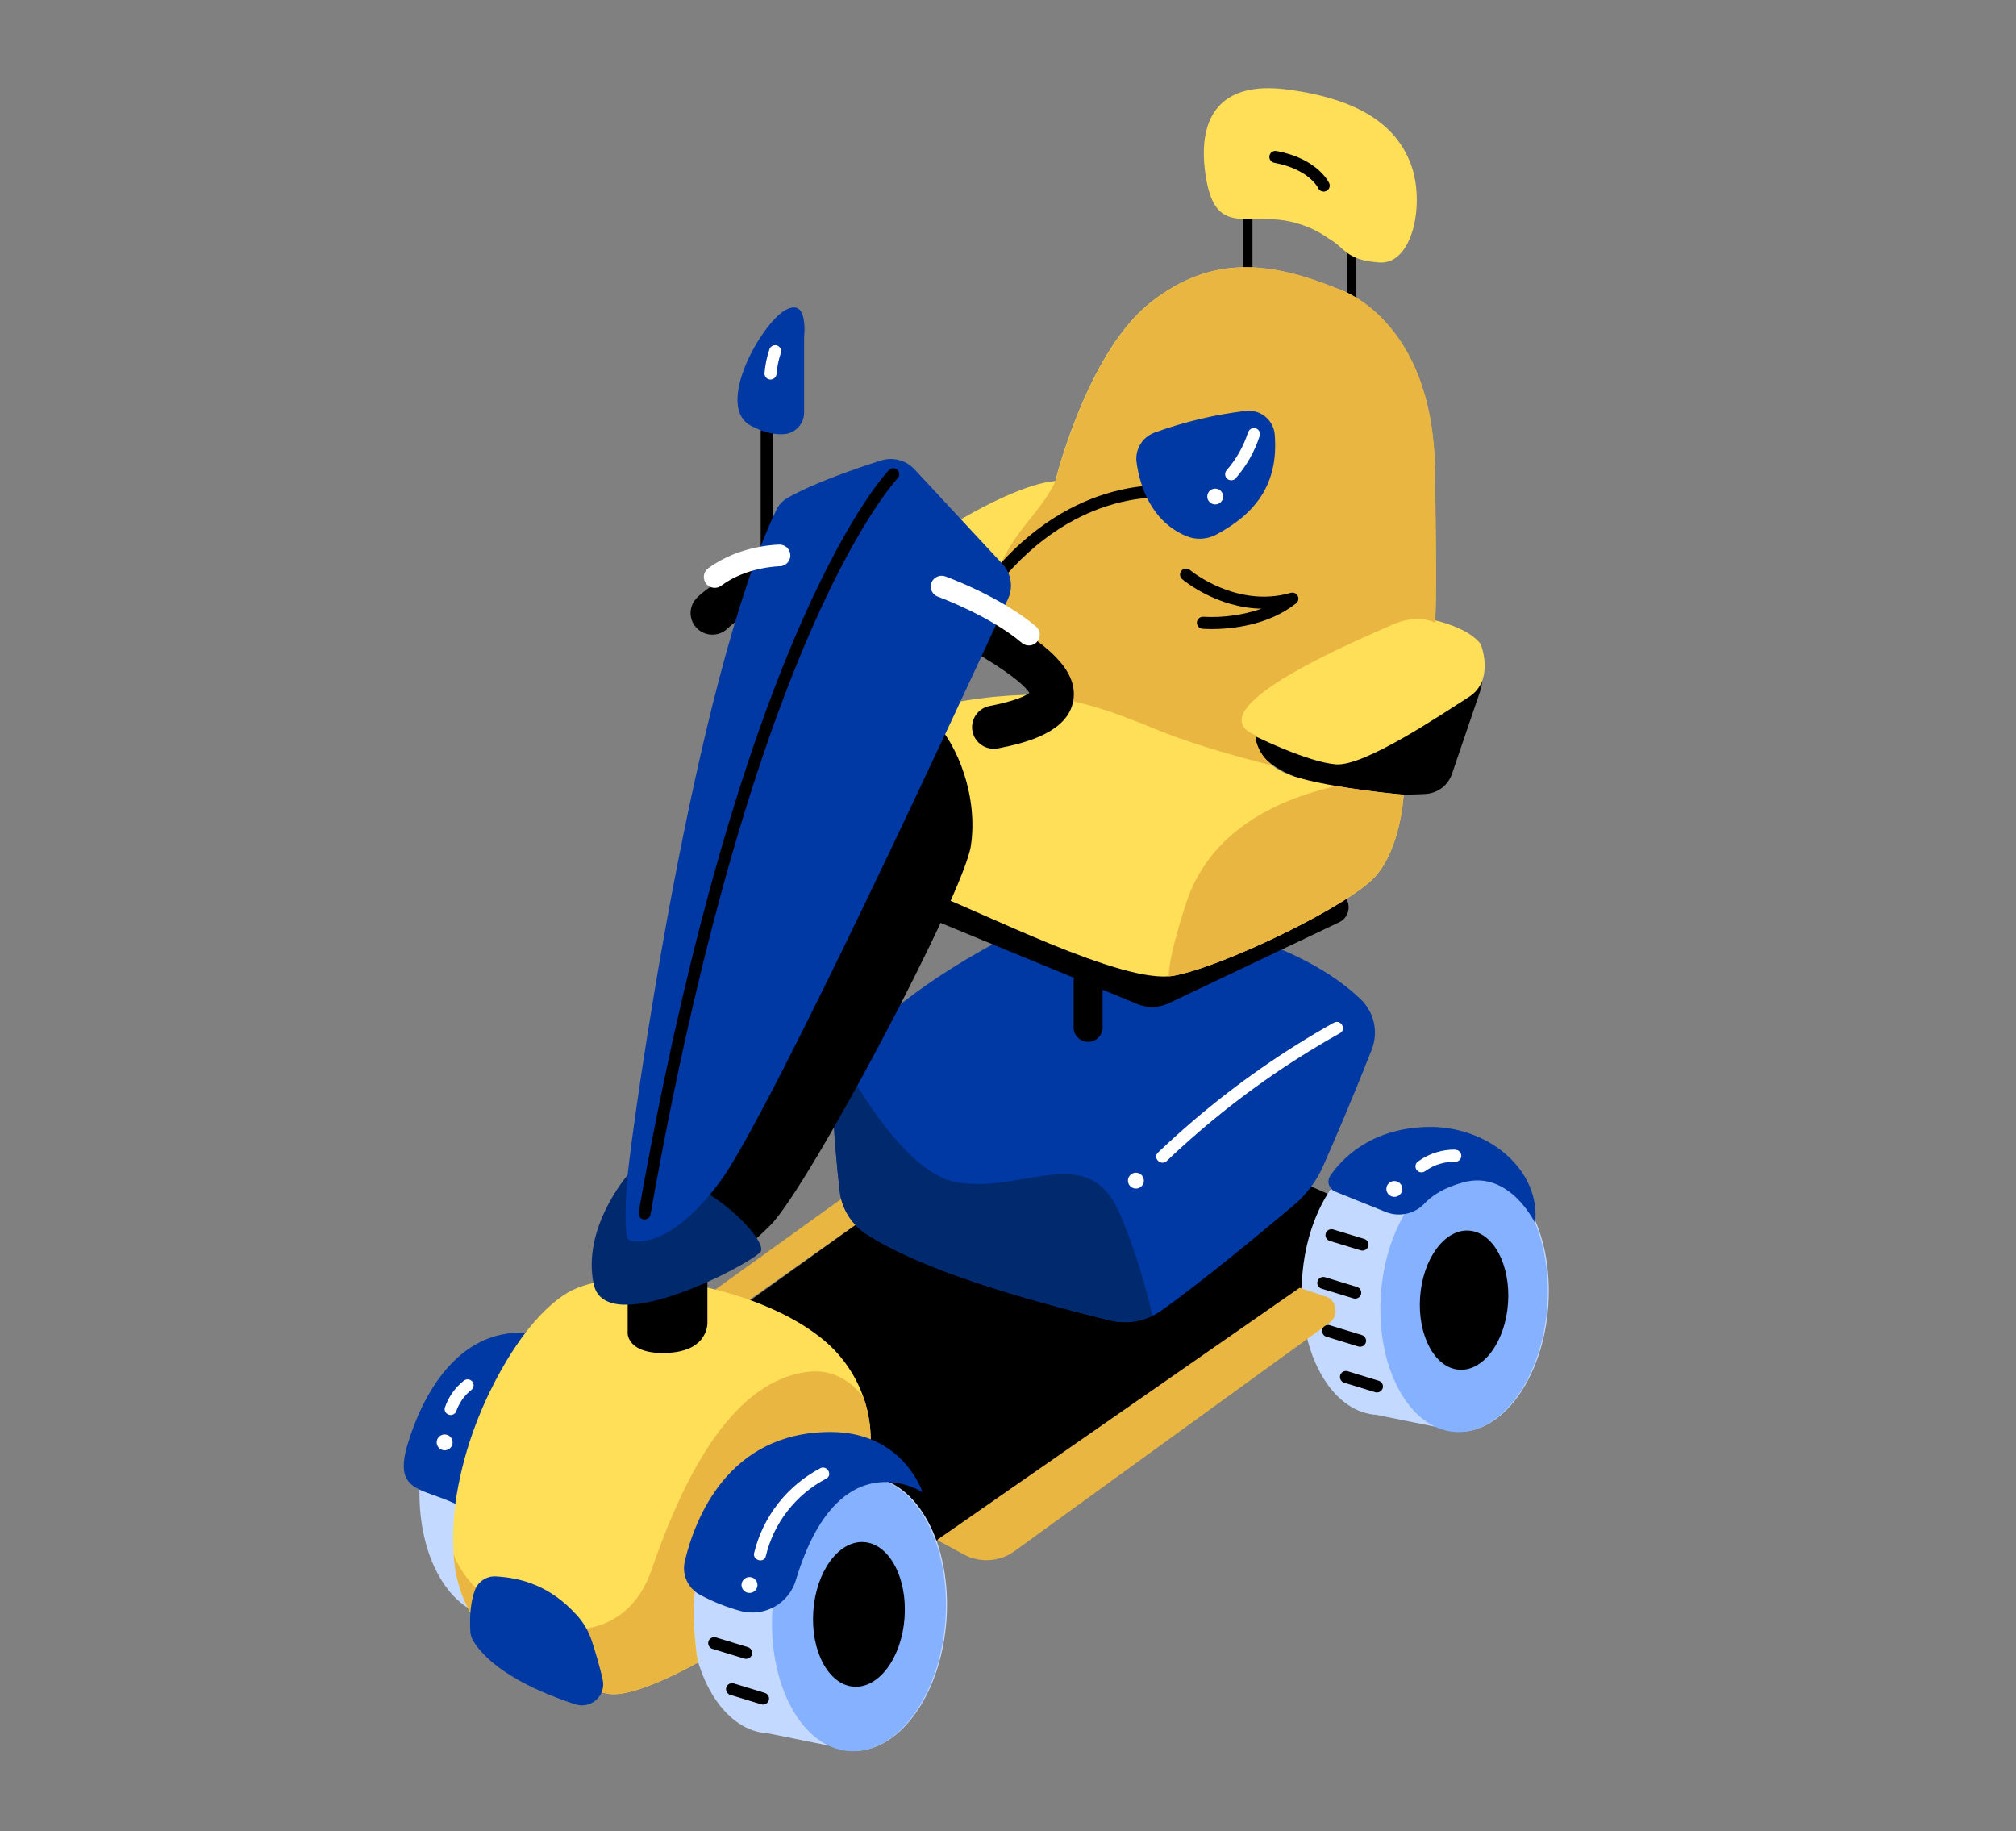
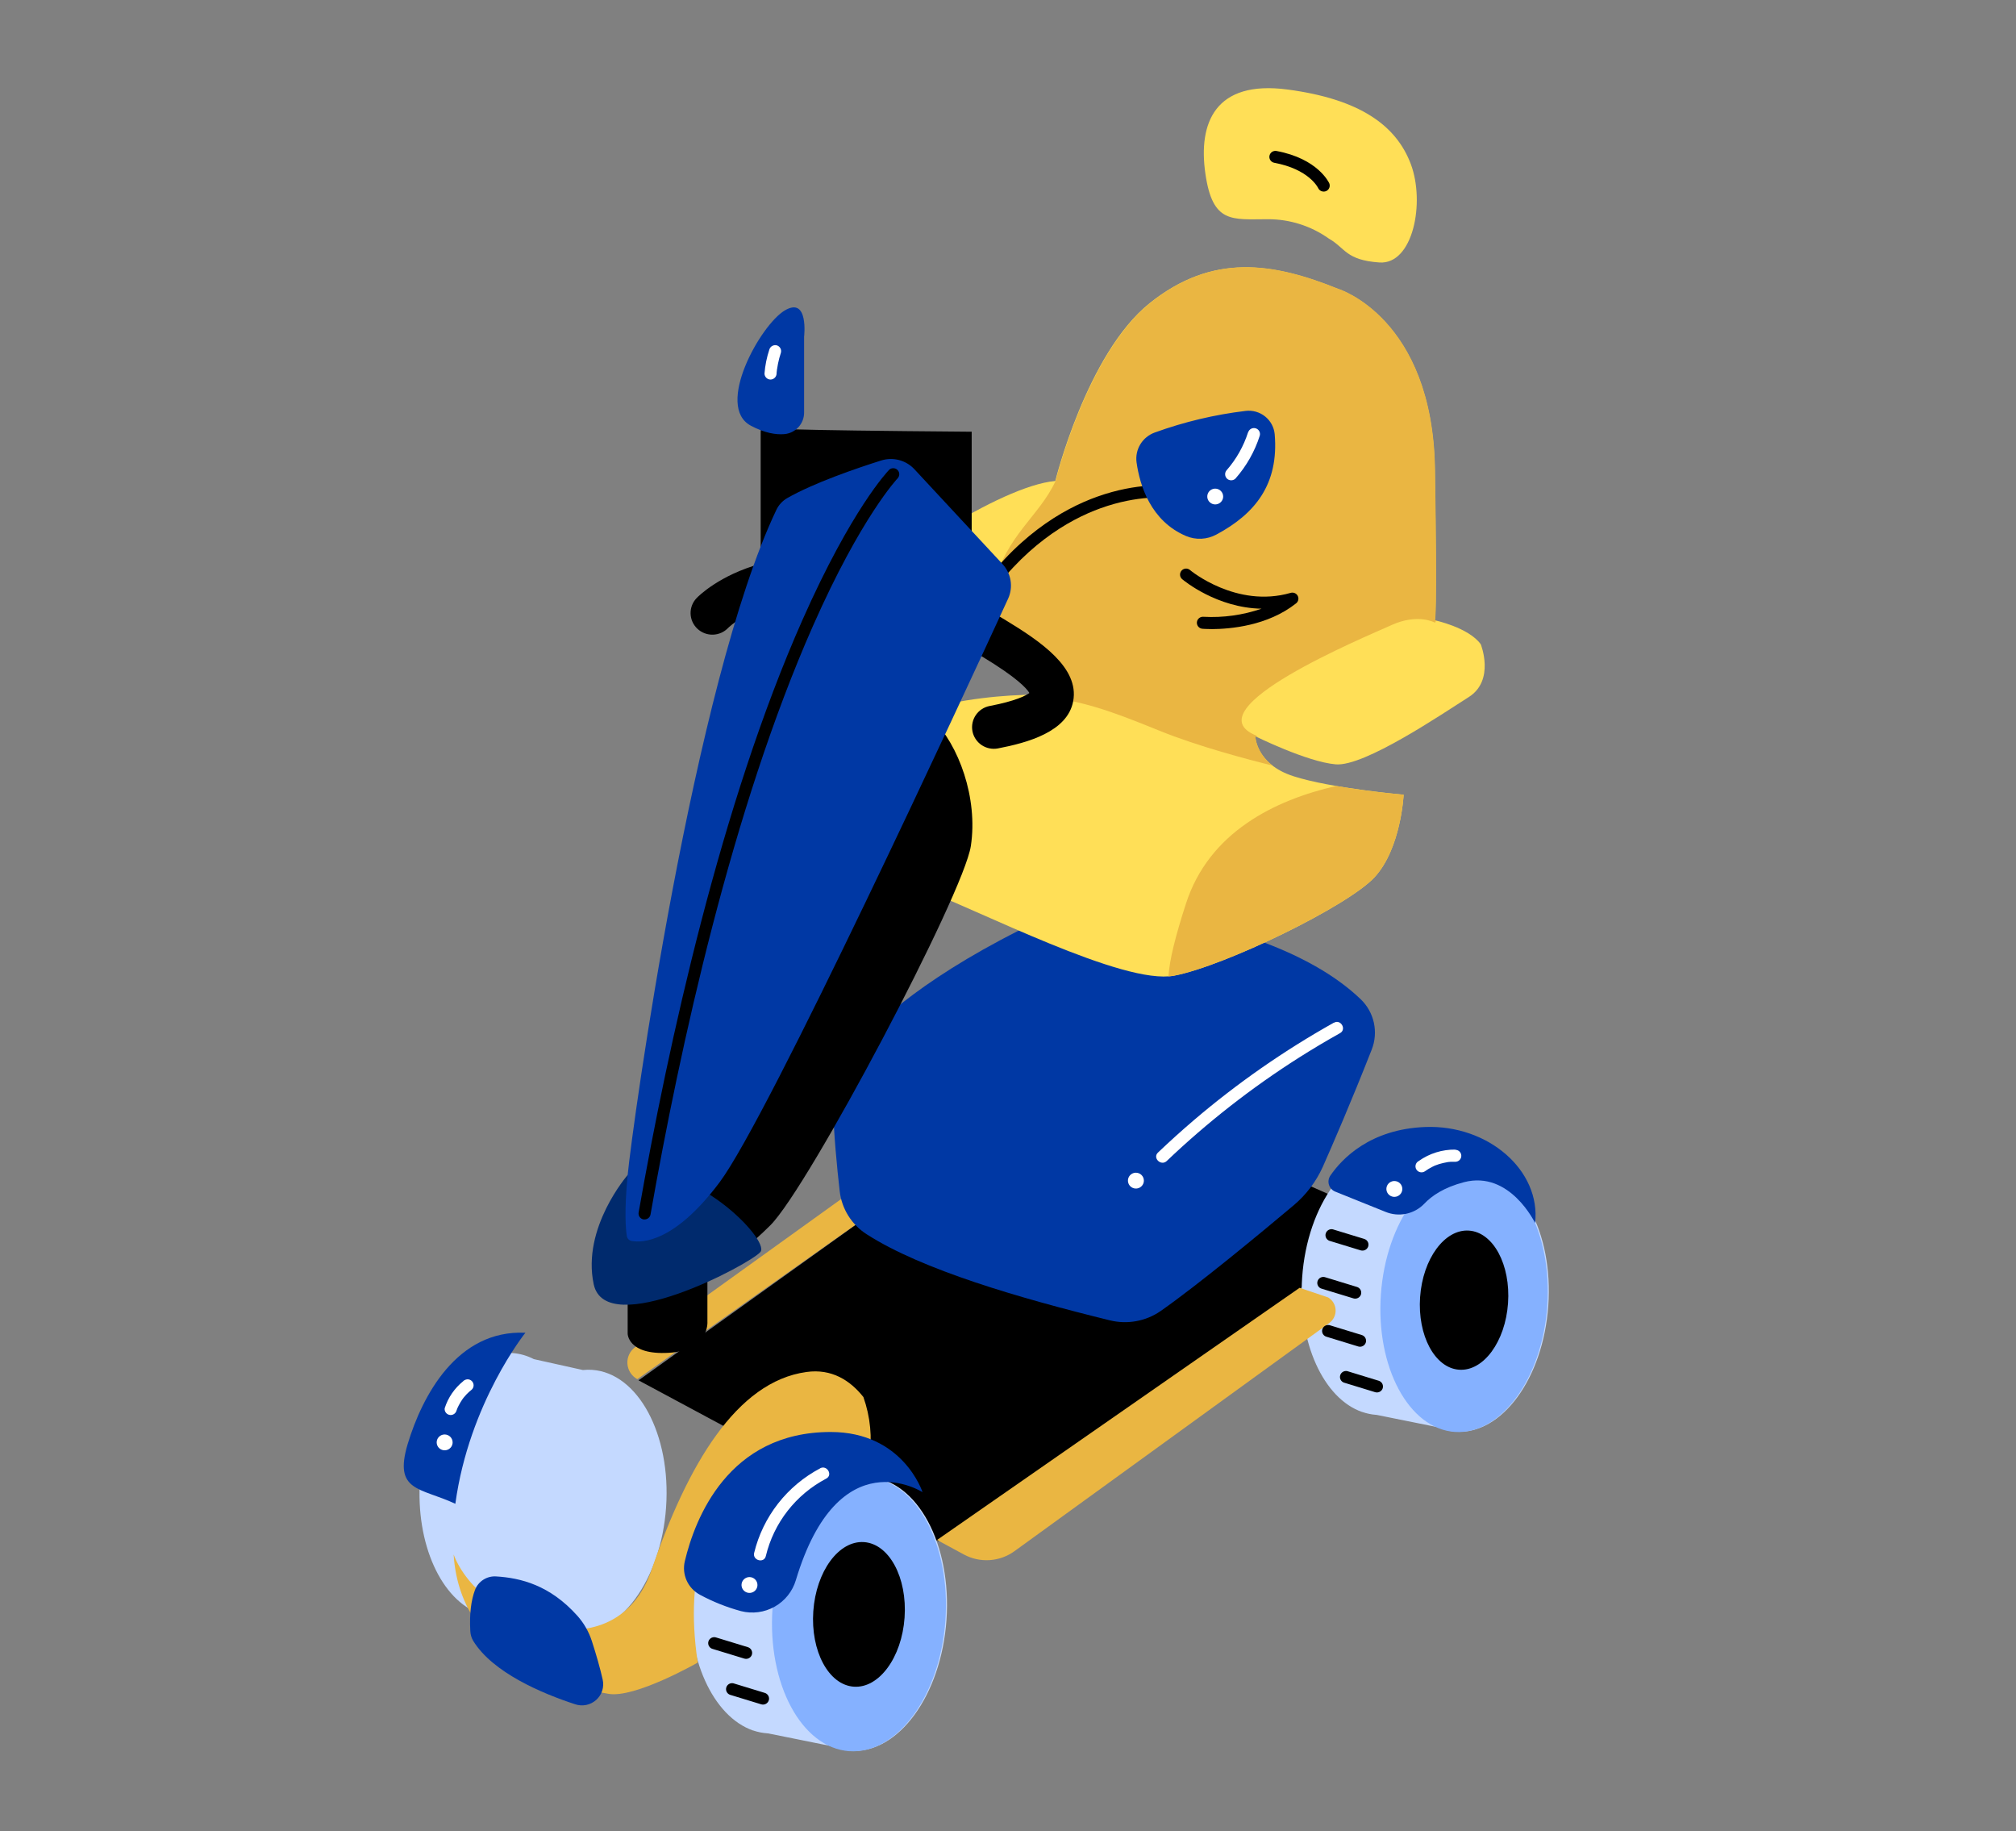
<svg xmlns="http://www.w3.org/2000/svg" width="196" height="178" viewBox="0 0 196 178" fill="none">
  <rect x="0" y="0" width="196" height="178" fill="#808080" stroke="none" />
  <path d="M103.32 104.639L135.515 118.878L91.219 149.805L62.08 134.166L103.32 104.639Z" fill="black" />
  <path d="M150.529 126.907C150.031 133.978 146.008 139.463 141.543 139.152C140.946 139.109 140.361 138.965 139.812 138.727L133.821 137.519H133.787C133.33 137.486 132.88 137.392 132.448 137.241H132.428C128.687 135.944 126.154 130.49 126.599 124.157C127.094 117.084 131.117 111.601 135.585 111.91C136.312 111.961 137.021 112.16 137.668 112.496L142.446 113.551C142.744 113.519 143.044 113.514 143.344 113.534C147.811 113.848 151.03 119.833 150.529 126.907ZM84.545 143.57C84.235 143.549 83.923 143.556 83.614 143.59L78.651 142.479C77.98 142.13 77.243 141.921 76.487 141.865C71.846 141.543 67.666 147.242 67.152 154.591C66.688 161.173 69.321 166.841 73.208 168.199H73.227C73.679 168.352 74.149 168.445 74.625 168.477H74.659L80.885 169.732C81.455 169.98 82.063 170.13 82.683 170.174C87.324 170.496 91.504 164.797 92.019 157.448C92.533 150.1 89.192 143.901 84.545 143.579V143.57ZM57.573 133.147C57.274 133.127 56.974 133.132 56.675 133.164L51.9 132.103C51.254 131.766 50.545 131.565 49.817 131.512C45.344 131.203 41.329 136.686 40.834 143.759C40.389 150.091 42.922 155.546 46.66 156.843H46.677C47.11 156.994 47.562 157.087 48.019 157.121H48.05L54.044 158.329C54.592 158.567 55.176 158.711 55.772 158.754C60.246 159.065 64.264 153.58 64.758 146.509C65.253 139.438 62.041 133.456 57.573 133.147Z" fill="#C4D9FF" />
  <path d="M150.428 126.932C149.933 134.005 145.91 139.488 141.442 139.179C136.974 138.871 133.753 132.886 134.254 125.813C134.754 118.739 138.772 113.257 143.24 113.565C147.708 113.873 150.926 119.858 150.428 126.932ZM84.444 143.595C79.803 143.276 75.62 148.972 75.106 156.323C74.591 163.675 77.935 169.893 82.577 170.21C87.218 170.526 91.398 164.833 91.915 157.484C92.432 150.136 89.083 143.929 84.442 143.606L84.444 143.595Z" fill="#85B1FF" />
  <path d="M146.615 126.668C146.352 130.403 144.23 133.297 141.862 133.133C139.494 132.969 137.805 129.801 138.065 126.076C138.325 122.352 140.453 119.447 142.818 119.611C145.183 119.775 146.875 122.932 146.615 126.668ZM84 149.888C81.551 149.719 79.342 152.727 79.071 156.609C78.8 160.492 80.564 163.772 83.013 163.941C85.463 164.111 87.674 161.103 87.945 157.223C88.216 153.343 86.452 150.058 84 149.888Z" fill="black" />
  <path d="M129.134 126.11C129.345 126.238 129.521 126.417 129.646 126.629C129.771 126.841 129.842 127.081 129.851 127.327C129.861 127.572 129.81 127.817 129.702 128.038C129.594 128.259 129.432 128.451 129.232 128.595L98.634 150.766C97.927 151.279 97.088 151.582 96.215 151.639C95.341 151.696 94.47 151.505 93.702 151.088L91.102 149.68L126.35 125.171L129.134 126.11ZM86.782 116.484L86.094 116.087C85.487 115.737 84.792 115.57 84.091 115.604C83.391 115.639 82.715 115.874 82.146 116.281L61.761 130.934C61.507 131.117 61.304 131.361 61.17 131.643C61.037 131.925 60.977 132.236 60.998 132.547C61.018 132.858 61.117 133.159 61.285 133.422C61.454 133.684 61.687 133.901 61.962 134.05L86.782 116.484Z" fill="#EAB642" />
-   <path d="M67.837 161.597C67.837 161.597 61.728 165.1 59.142 164.633C56.556 164.166 44.807 162.064 44.102 151.094C43.398 140.124 50.435 127.993 55.616 125.413C60.797 122.833 73.23 124.946 79.586 129.856C81.403 131.222 82.819 133.046 83.687 135.139C84.555 137.233 84.843 139.519 84.52 141.76C84.52 141.76 75.917 139.499 71.363 145.028C69.246 147.586 66.428 152.255 67.837 161.597Z" fill="#FFDF57" />
  <path d="M67.836 161.597C66.438 152.26 69.234 147.592 71.362 145.026C75.917 139.496 84.52 141.757 84.52 141.757C84.817 139.75 84.618 137.702 83.941 135.788C82.66 134.175 80.865 133.011 78.411 133.353C71.597 134.289 66.863 142.354 63.355 152.56C59.846 162.767 46.688 157.862 44.102 151.094C44.806 162.064 56.558 164.166 59.141 164.633C61.724 165.1 67.836 161.597 67.836 161.597Z" fill="#EAB642" />
  <path d="M55.909 165.647C52.73 164.608 47.913 162.592 46.003 159.481C45.832 159.19 45.736 158.86 45.724 158.523C45.632 156.857 45.802 155.546 46.182 154.532C46.339 154.125 46.623 153.778 46.993 153.542C47.363 153.307 47.799 153.195 48.237 153.224C50.6 153.368 53.46 154.057 56.139 157.057C56.768 157.765 57.243 158.594 57.537 159.492C57.981 160.864 58.347 162.147 58.596 163.261C58.676 163.617 58.658 163.987 58.546 164.334C58.433 164.681 58.23 164.992 57.956 165.235C57.682 165.478 57.349 165.644 56.989 165.717C56.629 165.789 56.257 165.765 55.909 165.647ZM39.637 140.351C38.239 145.02 40.881 144.573 44.27 146.164C45.612 136.341 51.081 129.54 51.081 129.54C44.426 129.231 41.049 135.683 39.637 140.351ZM80.762 139.185C70.77 139.185 67.552 147.658 66.581 151.741C66.429 152.373 66.492 153.037 66.761 153.63C67.029 154.223 67.489 154.71 68.066 155.015C69.327 155.693 70.662 156.224 72.045 156.598C73.153 156.879 74.327 156.722 75.32 156.161C76.314 155.599 77.05 154.677 77.374 153.588C81.528 139.763 89.69 145.034 89.69 145.034C89.69 145.034 87.811 139.185 80.762 139.185ZM138.568 109.541C133.203 109.743 130.46 112.632 129.342 114.262C129.253 114.391 129.194 114.538 129.17 114.693C129.146 114.848 129.158 115.006 129.203 115.155C129.249 115.305 129.328 115.443 129.434 115.558C129.54 115.674 129.671 115.764 129.817 115.823L134.701 117.789C135.336 118.051 136.035 118.115 136.707 117.975C137.379 117.835 137.993 117.496 138.467 117.003C139.186 116.239 140.374 115.417 142.329 114.906C146.802 113.737 149.246 118.88 149.246 118.88C149.822 113.756 144.677 109.307 138.568 109.541Z" fill="#0038A4" />
  <path d="M81.637 115.773C81.383 113.551 81.047 110.174 80.977 107.177C80.934 105.322 81.577 103.516 82.784 102.1C85.154 99.323 90.355 94.569 101.019 89.483C103.823 88.154 106.977 87.732 110.035 88.278C118.594 89.778 127.233 92.291 132.277 97.11C132.926 97.729 133.376 98.526 133.569 99.4C133.762 100.273 133.69 101.184 133.362 102.017C131.34 107.158 129.621 111.115 128.609 113.404C127.96 114.845 126.994 116.123 125.782 117.145C122.743 119.7 116.606 124.791 112.851 127.421C112.139 127.916 111.329 128.253 110.475 128.41C109.62 128.568 108.742 128.541 107.899 128.332C99.145 126.182 89.667 123.435 84.268 119.972C83.543 119.511 82.93 118.894 82.475 118.168C82.02 117.441 81.734 116.623 81.637 115.773Z" fill="#0038A4" />
-   <path d="M108.959 118.175C105.906 110.707 99.559 116.075 92.98 114.909C88.809 114.167 84.545 107.802 81.981 103.245C81.293 104.442 80.945 105.804 80.977 107.183C81.047 110.179 81.383 113.57 81.637 115.778C81.736 116.624 82.024 117.438 82.478 118.161C82.933 118.883 83.543 119.496 84.265 119.955C89.664 123.418 99.142 126.165 107.897 128.315C109.284 128.658 110.749 128.504 112.034 127.882C111.297 124.563 110.268 121.315 108.959 118.175Z" fill="#002A6D" />
-   <path d="M131.872 30.761H130.932V23.057H131.872V30.761ZM121.767 19.788H120.828V28.425H121.767V19.788ZM142.893 64.538L139.046 62.763C138.716 62.611 138.354 62.538 137.99 62.548C137.626 62.56 137.27 62.655 136.949 62.827L123.034 70.326C122.787 70.46 122.574 70.645 122.408 70.871C122.242 71.096 122.129 71.354 122.075 71.628C122.022 71.902 122.03 72.184 122.099 72.454C122.168 72.725 122.296 72.977 122.475 73.192C123.353 74.25 125.055 75.481 128.346 76.272C131.704 77.071 135.163 77.373 138.61 77.169C139.181 77.133 139.729 76.928 140.184 76.582C140.638 76.236 140.979 75.764 141.163 75.225L143.959 67.024C144.118 66.552 144.098 66.038 143.902 65.58C143.705 65.122 143.347 64.751 142.893 64.538ZM103.25 51.816L100.082 50.355C99.811 50.229 99.513 50.168 99.213 50.177C98.914 50.186 98.62 50.265 98.357 50.407L86.894 56.584C86.69 56.693 86.514 56.846 86.377 57.031C86.24 57.216 86.146 57.428 86.101 57.654C86.056 57.879 86.062 58.111 86.119 58.334C86.175 58.557 86.28 58.764 86.427 58.942C87.148 59.811 88.549 60.825 91.267 61.478C94.031 62.138 96.878 62.388 99.716 62.219C100.186 62.189 100.636 62.022 101.01 61.737C101.384 61.453 101.664 61.065 101.816 60.622L104.128 53.868C104.263 53.478 104.248 53.053 104.085 52.674C103.923 52.295 103.626 51.989 103.25 51.816ZM130.026 86.673L107.679 79.016C106.916 78.755 106.083 78.788 105.344 79.11L88.323 86.495C88.133 86.578 87.972 86.714 87.86 86.887C87.748 87.059 87.689 87.261 87.691 87.467C87.693 87.672 87.756 87.873 87.872 88.043C87.987 88.213 88.151 88.346 88.342 88.425L104.43 95.049C104.395 95.169 104.377 95.293 104.377 95.418V99.862C104.377 100.234 104.525 100.59 104.79 100.853C105.054 101.115 105.413 101.263 105.787 101.263C106.161 101.263 106.52 101.115 106.785 100.853C107.049 100.59 107.198 100.234 107.198 99.862V96.196L110.553 97.585C111.046 97.788 111.577 97.885 112.111 97.871C112.645 97.857 113.169 97.731 113.651 97.501L130.186 89.647C130.478 89.512 130.723 89.293 130.889 89.019C131.055 88.744 131.135 88.426 131.118 88.106C131.101 87.787 130.988 87.479 130.793 87.224C130.599 86.968 130.332 86.776 130.026 86.673Z" fill="black" />
  <path d="M129.168 23.174C127.454 21.96 125.402 21.307 123.297 21.307C119.771 21.307 117.892 21.774 117.188 16.864C116.483 11.954 118.124 7.768 125.176 8.701C132.227 9.634 135.75 12.203 137.159 15.939C138.568 19.674 137.388 25.742 134.103 25.512C130.818 25.282 130.815 24.107 129.168 23.174ZM84.993 57.02C84.523 58.886 88.988 60.755 91.574 59.586C94.16 58.417 96.509 57.02 96.509 57.02C96.509 57.02 96.744 63.088 100.739 67.523C94.627 67.523 83.349 69.157 81.704 74.994C80.061 80.832 82.879 83.862 89.063 86.173C95.248 88.484 109.194 95.768 114.132 94.835C119.069 93.902 131.053 88.064 133.636 85.265C136.219 82.465 136.463 77.244 136.463 77.244C136.463 77.244 129.406 76.627 125.743 75.444C122.08 74.261 122.036 71.556 122.036 71.556C122.036 71.556 127.068 74.056 129.864 74.292C132.66 74.528 140.209 69.39 142.79 67.757C145.371 66.124 143.964 62.622 143.964 62.622C142.79 60.989 139.491 60.289 139.491 60.289C139.491 60.289 139.726 60.289 139.491 45.583C139.256 30.878 130.094 28.087 130.094 28.087C123.747 25.52 117.873 24.584 111.764 29.475C105.654 34.366 102.598 46.75 102.598 46.75C97.211 47.216 85.462 55.154 84.99 57.02H84.993Z" fill="#FFDF57" />
  <path d="M139.625 60.314L139.513 60.522C139.513 60.522 137.869 59.586 135.286 60.755C132.703 61.925 115.782 68.923 122.126 71.492L122.33 71.698L122.05 71.556C122.05 71.556 122.078 73.139 123.728 74.414C121.34 73.825 116.481 72.548 112.734 71.026C107.564 68.923 105.465 68.223 100.751 67.524C96.755 63.08 96.52 57.02 96.52 57.02C97.918 51.885 100.994 50.252 102.63 46.744C102.63 46.744 105.686 34.371 111.795 29.47C117.904 24.568 123.764 25.512 130.119 28.076C130.119 28.076 139.281 30.878 139.516 45.572C139.751 60.267 139.516 60.278 139.516 60.278L139.625 60.314ZM114.135 94.835C119.07 93.899 131.056 88.064 133.639 85.265C136.223 82.465 136.466 77.244 136.466 77.244C136.466 77.244 133.169 76.966 129.912 76.394C123.915 77.758 117.537 80.902 115.301 87.831C114.3 90.936 113.699 93.263 113.604 94.899C113.78 94.887 113.955 94.866 114.129 94.835H114.135Z" fill="#EAB642" />
-   <path d="M113.622 47.222C113.502 47.205 110.62 46.869 106.683 48.272C103.328 49.466 98.603 52.19 94.47 58.403C85.943 53.959 79.534 53.618 75.128 54.515V41.962C75.128 41.807 75.066 41.659 74.956 41.549C74.846 41.44 74.697 41.378 74.541 41.378C74.385 41.378 74.236 41.44 74.126 41.549C74.016 41.659 73.954 41.807 73.954 41.962V54.793C69.939 55.904 67.898 57.95 67.719 58.139C67.333 58.544 67.125 59.085 67.14 59.643C67.156 60.2 67.394 60.729 67.801 61.112C68.209 61.496 68.754 61.702 69.315 61.687C69.876 61.672 70.409 61.435 70.794 61.03C70.834 60.989 72.995 58.809 77.605 58.389L64.311 105.572L61.023 125.179V129.623C61.023 129.623 61.023 131.722 65.015 131.489C69.008 131.256 68.776 128.454 68.776 128.454V123.549C68.776 123.549 71.127 122.849 74.885 119.105C78.643 115.362 93.685 86.889 94.389 82.224C95.094 77.558 93.215 72.42 90.632 69.854C88.722 67.957 88.607 62.88 88.674 60.353C91.051 61.322 93.341 62.488 95.522 63.838C98.877 65.863 99.813 66.91 100.082 67.357C99.741 67.604 98.759 68.137 96.226 68.618C95.675 68.722 95.189 69.039 94.873 69.5C94.558 69.961 94.439 70.527 94.544 71.074C94.649 71.621 94.969 72.105 95.433 72.418C95.896 72.731 96.466 72.849 97.017 72.745C99.9 72.189 103.795 71.128 104.34 68.143C104.93 64.916 101.234 62.377 97.728 60.253C96.969 59.792 96.223 59.362 95.491 58.964C99.405 53.109 103.856 50.532 107.002 49.399C110.687 48.072 113.432 48.38 113.46 48.385C113.537 48.395 113.615 48.389 113.689 48.369C113.763 48.349 113.833 48.314 113.894 48.267C113.955 48.22 114.006 48.161 114.044 48.095C114.082 48.028 114.106 47.955 114.116 47.879C114.125 47.803 114.12 47.725 114.099 47.651C114.079 47.578 114.044 47.508 113.997 47.448C113.949 47.388 113.89 47.337 113.823 47.299C113.756 47.261 113.682 47.237 113.606 47.227L113.622 47.222Z" fill="black" />
+   <path d="M113.622 47.222C113.502 47.205 110.62 46.869 106.683 48.272C103.328 49.466 98.603 52.19 94.47 58.403V41.962C75.128 41.807 75.066 41.659 74.956 41.549C74.846 41.44 74.697 41.378 74.541 41.378C74.385 41.378 74.236 41.44 74.126 41.549C74.016 41.659 73.954 41.807 73.954 41.962V54.793C69.939 55.904 67.898 57.95 67.719 58.139C67.333 58.544 67.125 59.085 67.14 59.643C67.156 60.2 67.394 60.729 67.801 61.112C68.209 61.496 68.754 61.702 69.315 61.687C69.876 61.672 70.409 61.435 70.794 61.03C70.834 60.989 72.995 58.809 77.605 58.389L64.311 105.572L61.023 125.179V129.623C61.023 129.623 61.023 131.722 65.015 131.489C69.008 131.256 68.776 128.454 68.776 128.454V123.549C68.776 123.549 71.127 122.849 74.885 119.105C78.643 115.362 93.685 86.889 94.389 82.224C95.094 77.558 93.215 72.42 90.632 69.854C88.722 67.957 88.607 62.88 88.674 60.353C91.051 61.322 93.341 62.488 95.522 63.838C98.877 65.863 99.813 66.91 100.082 67.357C99.741 67.604 98.759 68.137 96.226 68.618C95.675 68.722 95.189 69.039 94.873 69.5C94.558 69.961 94.439 70.527 94.544 71.074C94.649 71.621 94.969 72.105 95.433 72.418C95.896 72.731 96.466 72.849 97.017 72.745C99.9 72.189 103.795 71.128 104.34 68.143C104.93 64.916 101.234 62.377 97.728 60.253C96.969 59.792 96.223 59.362 95.491 58.964C99.405 53.109 103.856 50.532 107.002 49.399C110.687 48.072 113.432 48.38 113.46 48.385C113.537 48.395 113.615 48.389 113.689 48.369C113.763 48.349 113.833 48.314 113.894 48.267C113.955 48.22 114.006 48.161 114.044 48.095C114.082 48.028 114.106 47.955 114.116 47.879C114.125 47.803 114.12 47.725 114.099 47.651C114.079 47.578 114.044 47.508 113.997 47.448C113.949 47.388 113.89 47.337 113.823 47.299C113.756 47.261 113.682 47.237 113.606 47.227L113.622 47.222Z" fill="black" />
  <path d="M61.023 114.209C61.023 114.209 56.55 119.333 57.721 124.824C58.893 130.315 73.007 122.844 73.938 121.677C74.869 120.511 67.133 112.573 61.023 114.209Z" fill="#002A6D" />
  <path d="M61.401 120.616C61.285 120.594 61.18 120.537 61.099 120.453C61.017 120.369 60.963 120.262 60.945 120.147C60.833 119.472 60.682 117.758 61.023 114.209C61.485 109.374 67.431 66.418 75.481 49.555C75.708 49.076 76.077 48.678 76.538 48.413C79.116 46.938 83.248 45.522 85.669 44.758C86.234 44.58 86.839 44.566 87.412 44.717C87.985 44.868 88.502 45.178 88.904 45.611L97.454 54.812C97.872 55.257 98.148 55.815 98.248 56.415C98.347 57.016 98.266 57.632 98.013 58.186C93.738 67.471 74.754 108.499 69.965 114.909C65.586 120.752 62.458 120.811 61.401 120.616ZM76.297 30.175C73.946 31.564 69.481 39.512 73.007 41.381C74.365 42.1 75.445 42.264 76.258 42.195C76.784 42.148 77.272 41.906 77.627 41.519C77.983 41.131 78.178 40.625 78.176 40.101V32.733C78.176 32.733 78.646 28.775 76.297 30.175ZM110.5 44.953C110.822 47.216 111.884 50.641 115.309 52.099C115.779 52.297 116.287 52.388 116.797 52.364C117.307 52.34 117.804 52.202 118.253 51.96C122.025 49.944 124.34 47.075 123.929 42.206C123.898 41.871 123.799 41.545 123.639 41.248C123.479 40.952 123.26 40.69 122.996 40.479C122.733 40.267 122.429 40.111 122.103 40.018C121.777 39.926 121.436 39.899 121.099 39.94C118.085 40.3 115.122 41.005 112.27 42.039C111.683 42.25 111.187 42.654 110.865 43.185C110.543 43.715 110.414 44.339 110.5 44.953Z" fill="#0038A4" />
-   <path d="M69.484 57.137C69.262 57.136 69.046 57.066 68.866 56.938C68.686 56.809 68.552 56.627 68.482 56.418C68.411 56.209 68.409 55.984 68.474 55.773C68.539 55.563 68.669 55.378 68.846 55.245C71.922 52.962 75.668 52.935 75.836 52.935C76.107 52.948 76.363 53.065 76.55 53.261C76.737 53.456 76.841 53.716 76.841 53.986C76.841 54.256 76.737 54.515 76.55 54.711C76.363 54.906 76.107 55.023 75.836 55.037C75.8 55.037 72.612 55.073 70.124 56.925C69.94 57.064 69.715 57.138 69.484 57.137ZM100.834 62.372C100.925 62.267 100.993 62.146 101.036 62.015C101.08 61.884 101.096 61.745 101.086 61.608C101.075 61.471 101.037 61.337 100.974 61.214C100.912 61.091 100.825 60.981 100.72 60.891C97.323 58.006 92.15 56.112 91.932 56.034C91.801 55.983 91.661 55.958 91.52 55.962C91.379 55.965 91.24 55.996 91.111 56.054C90.983 56.111 90.867 56.194 90.771 56.296C90.675 56.399 90.601 56.52 90.552 56.651C90.504 56.783 90.483 56.923 90.49 57.062C90.497 57.202 90.532 57.34 90.593 57.466C90.654 57.592 90.74 57.705 90.845 57.798C90.951 57.89 91.074 57.961 91.208 58.006C91.258 58.025 96.241 59.844 99.341 62.486C99.555 62.667 99.832 62.757 100.112 62.735C100.391 62.714 100.651 62.583 100.834 62.372Z" fill="white" />
  <path d="M121.345 42.034C121.387 41.885 121.486 41.758 121.622 41.682C121.757 41.605 121.918 41.586 122.068 41.627C122.218 41.668 122.346 41.767 122.423 41.902C122.499 42.036 122.519 42.196 122.478 42.345C121.989 43.88 121.185 45.299 120.118 46.511C120.063 46.566 119.998 46.609 119.926 46.639C119.854 46.668 119.776 46.684 119.699 46.684C119.621 46.684 119.544 46.668 119.472 46.639C119.4 46.609 119.334 46.566 119.279 46.511C119.171 46.399 119.11 46.25 119.11 46.094C119.11 45.939 119.171 45.789 119.279 45.678C120.207 44.611 120.907 43.369 121.337 42.026L121.345 42.034ZM74.796 33.98C74.545 34.734 74.387 35.515 74.326 36.307C74.327 36.462 74.389 36.61 74.499 36.719C74.609 36.828 74.758 36.89 74.913 36.891C75.068 36.888 75.216 36.825 75.326 36.717C75.435 36.608 75.498 36.461 75.501 36.307C75.501 36.213 75.517 36.116 75.529 36.029C75.529 35.988 75.529 35.946 75.543 35.907C75.559 35.774 75.526 36.018 75.543 35.907C75.57 35.724 75.601 35.541 75.638 35.352C75.71 34.996 75.803 34.644 75.917 34.299C75.939 34.225 75.947 34.147 75.939 34.07C75.931 33.993 75.908 33.918 75.871 33.85C75.833 33.782 75.783 33.722 75.722 33.673C75.662 33.624 75.592 33.588 75.517 33.566C75.367 33.529 75.209 33.551 75.074 33.627C74.94 33.703 74.84 33.827 74.796 33.974V33.98ZM129.68 99.401C124.839 102.112 120.277 105.289 116.061 108.885C114.874 109.9 113.715 110.945 112.586 112.021C112.027 112.54 112.865 113.365 113.425 112.854C117.375 109.088 121.688 105.717 126.303 102.789C127.607 101.962 128.934 101.171 130.284 100.417C130.941 100.048 130.351 99.029 129.688 99.409L129.68 99.401ZM141.498 111.737C140.22 111.72 138.97 112.109 137.931 112.848C137.86 112.885 137.798 112.935 137.748 112.996C137.698 113.058 137.66 113.128 137.638 113.204C137.616 113.28 137.61 113.36 137.62 113.438C137.63 113.516 137.656 113.592 137.696 113.66C137.736 113.728 137.79 113.787 137.854 113.834C137.918 113.881 137.991 113.915 138.068 113.933C138.145 113.951 138.226 113.953 138.304 113.94C138.382 113.926 138.457 113.897 138.524 113.854C138.748 113.692 138.984 113.548 139.231 113.423L139.429 113.326L139.53 113.282C139.659 113.232 139.787 113.184 139.921 113.143C140.187 113.065 140.457 113.003 140.73 112.957H140.71L140.822 112.943L141.04 112.923C141.187 112.923 141.335 112.923 141.484 112.923C141.64 112.923 141.789 112.862 141.9 112.753C142.01 112.643 142.072 112.495 142.072 112.34C142.072 112.185 142.01 112.037 141.9 111.928C141.789 111.818 141.64 111.757 141.484 111.757L141.498 111.737ZM79.75 142.712C78.153 143.553 76.754 144.721 75.646 146.139C74.537 147.557 73.744 149.193 73.32 150.938C73.146 151.669 74.282 151.98 74.455 151.247C74.838 149.649 75.559 148.15 76.572 146.852C77.584 145.554 78.864 144.485 80.326 143.717C80.997 143.37 80.405 142.362 79.734 142.712H79.75ZM45.047 134.239C44.194 134.923 43.563 135.841 43.233 136.88C43.215 137.019 43.249 137.159 43.326 137.275C43.404 137.392 43.522 137.476 43.657 137.514C43.793 137.552 43.937 137.54 44.065 137.481C44.192 137.421 44.294 137.318 44.351 137.191C44.39 137.074 44.429 136.96 44.477 136.849C44.491 136.813 44.538 136.735 44.477 136.863C44.477 136.841 44.497 136.819 44.508 136.794C44.519 136.769 44.555 136.691 44.581 136.638C44.69 136.422 44.815 136.213 44.952 136.013L45.053 135.875C45.098 135.813 45.053 135.875 45.031 135.902L45.092 135.827C45.168 135.733 45.249 135.641 45.333 135.55C45.5 135.374 45.681 135.21 45.872 135.061C45.983 134.951 46.045 134.802 46.045 134.647C46.044 134.492 45.982 134.344 45.872 134.233C45.761 134.125 45.611 134.064 45.456 134.064C45.303 134.073 45.157 134.133 45.042 134.233L45.047 134.239ZM43.23 139.427C43.077 139.427 42.927 139.472 42.8 139.556C42.672 139.641 42.573 139.761 42.514 139.902C42.456 140.042 42.441 140.197 42.47 140.346C42.5 140.495 42.574 140.632 42.682 140.74C42.791 140.848 42.929 140.921 43.079 140.95C43.229 140.98 43.385 140.965 43.526 140.907C43.668 140.848 43.789 140.75 43.874 140.623C43.959 140.497 44.005 140.348 44.005 140.196C44.005 139.992 43.923 139.796 43.778 139.652C43.632 139.508 43.435 139.427 43.23 139.427ZM72.867 153.288C72.713 153.288 72.564 153.333 72.436 153.418C72.309 153.502 72.21 153.623 72.151 153.763C72.093 153.904 72.077 154.059 72.108 154.208C72.138 154.358 72.212 154.495 72.32 154.602C72.429 154.71 72.567 154.783 72.718 154.812C72.868 154.841 73.024 154.826 73.165 154.767C73.307 154.709 73.427 154.609 73.512 154.483C73.597 154.356 73.642 154.207 73.641 154.054C73.641 153.852 73.56 153.659 73.416 153.515C73.273 153.372 73.079 153.29 72.875 153.288H72.867ZM135.563 114.792C135.409 114.792 135.259 114.838 135.132 114.922C135.005 115.007 134.905 115.127 134.847 115.268C134.788 115.409 134.773 115.564 134.803 115.713C134.833 115.862 134.907 115.999 135.016 116.107C135.125 116.214 135.263 116.287 135.413 116.317C135.564 116.346 135.719 116.33 135.861 116.272C136.002 116.213 136.123 116.114 136.208 115.987C136.293 115.86 136.338 115.711 136.337 115.559C136.337 115.458 136.317 115.358 136.278 115.265C136.239 115.172 136.182 115.087 136.11 115.016C136.038 114.945 135.953 114.888 135.859 114.85C135.765 114.812 135.664 114.792 135.563 114.792ZM110.438 113.984C110.285 113.984 110.135 114.028 110.007 114.113C109.88 114.197 109.78 114.317 109.721 114.457C109.662 114.598 109.646 114.752 109.676 114.902C109.705 115.051 109.779 115.189 109.887 115.297C109.995 115.404 110.133 115.478 110.284 115.508C110.434 115.538 110.59 115.523 110.731 115.465C110.873 115.406 110.994 115.308 111.079 115.181C111.165 115.055 111.21 114.906 111.21 114.754C111.21 114.55 111.129 114.355 110.984 114.211C110.84 114.066 110.643 113.985 110.438 113.984ZM118.144 47.494C117.992 47.495 117.843 47.54 117.716 47.624C117.59 47.709 117.491 47.829 117.433 47.969C117.375 48.109 117.36 48.263 117.39 48.412C117.42 48.56 117.494 48.697 117.602 48.803C117.71 48.91 117.848 48.983 117.997 49.013C118.147 49.042 118.302 49.026 118.443 48.968C118.584 48.91 118.704 48.812 118.789 48.686C118.873 48.56 118.919 48.412 118.919 48.261C118.919 48.16 118.898 48.06 118.859 47.967C118.821 47.873 118.763 47.789 118.691 47.718C118.62 47.646 118.534 47.59 118.44 47.552C118.346 47.513 118.246 47.494 118.144 47.494Z" fill="white" />
  <path d="M128.699 18.622C128.587 18.623 128.477 18.593 128.382 18.534C128.287 18.476 128.21 18.391 128.162 18.291C128.12 18.205 127.245 16.447 123.89 15.822C123.737 15.794 123.601 15.706 123.513 15.579C123.425 15.451 123.391 15.294 123.42 15.142C123.449 14.99 123.537 14.855 123.665 14.768C123.794 14.68 123.952 14.647 124.105 14.675C128.123 15.422 129.191 17.73 129.233 17.813C129.292 17.953 129.294 18.109 129.239 18.25C129.185 18.391 129.077 18.505 128.939 18.569C128.863 18.602 128.782 18.62 128.699 18.622ZM126.012 58.642C126.119 58.558 126.193 58.439 126.221 58.307C126.25 58.174 126.231 58.036 126.168 57.916C126.106 57.796 126.003 57.701 125.877 57.648C125.752 57.595 125.611 57.587 125.481 57.625C120.221 59.15 115.728 55.445 115.695 55.404C115.576 55.303 115.422 55.254 115.266 55.267C115.111 55.28 114.967 55.353 114.866 55.472C114.765 55.59 114.716 55.743 114.728 55.897C114.741 56.052 114.815 56.195 114.934 56.295C115.099 56.434 118.303 59.086 122.651 59.164C120.838 59.787 118.919 60.054 117.003 59.95C116.926 59.943 116.849 59.951 116.775 59.974C116.701 59.997 116.633 60.034 116.574 60.083C116.454 60.182 116.379 60.325 116.364 60.479C116.35 60.633 116.399 60.787 116.498 60.906C116.598 61.025 116.742 61.1 116.897 61.114C116.95 61.114 117.297 61.147 117.845 61.147C119.559 61.136 123.233 60.85 126.012 58.642ZM63.246 118.044C66.112 101.753 71.178 78.608 79.04 60.833C83.74 50.199 87.26 46.5 87.294 46.464C87.388 46.351 87.436 46.207 87.428 46.06C87.42 45.914 87.357 45.776 87.251 45.674C87.145 45.571 87.005 45.513 86.857 45.509C86.71 45.505 86.566 45.556 86.455 45.653C86.307 45.803 82.801 49.468 78.025 60.236C70.088 78.135 64.98 101.448 62.089 117.85C62.075 117.926 62.077 118.003 62.094 118.078C62.111 118.152 62.142 118.223 62.187 118.286C62.231 118.349 62.288 118.402 62.353 118.443C62.418 118.484 62.491 118.512 62.567 118.525H62.667C62.805 118.525 62.939 118.477 63.045 118.389C63.151 118.301 63.222 118.179 63.246 118.044ZM133.021 121.149C133.044 121.076 133.052 120.999 133.045 120.923C133.038 120.846 133.016 120.772 132.979 120.704C132.943 120.636 132.894 120.576 132.835 120.527C132.775 120.478 132.706 120.442 132.633 120.419L129.577 119.486C129.433 119.455 129.283 119.479 129.156 119.553C129.029 119.626 128.934 119.745 128.891 119.884C128.848 120.024 128.859 120.175 128.922 120.307C128.985 120.439 129.096 120.542 129.233 120.597L132.286 121.53C132.342 121.546 132.401 121.555 132.459 121.555C132.584 121.555 132.706 121.516 132.807 121.443C132.908 121.37 132.983 121.267 133.021 121.149ZM132.317 125.818C132.339 125.745 132.348 125.668 132.34 125.591C132.333 125.515 132.311 125.441 132.275 125.373C132.239 125.305 132.19 125.245 132.13 125.196C132.071 125.147 132.002 125.11 131.928 125.088L128.872 124.154C128.797 124.125 128.716 124.111 128.635 124.114C128.555 124.117 128.475 124.136 128.402 124.171C128.329 124.205 128.264 124.255 128.212 124.316C128.159 124.376 128.119 124.447 128.095 124.524C128.071 124.601 128.063 124.682 128.072 124.761C128.081 124.841 128.107 124.918 128.147 124.988C128.188 125.058 128.242 125.118 128.307 125.166C128.372 125.214 128.446 125.247 128.525 125.265L131.581 126.198C131.638 126.215 131.696 126.223 131.755 126.223C131.879 126.224 132.001 126.184 132.102 126.112C132.203 126.039 132.278 125.936 132.317 125.818ZM132.786 130.492C132.809 130.419 132.817 130.342 132.81 130.265C132.803 130.189 132.781 130.115 132.745 130.047C132.709 129.979 132.659 129.919 132.6 129.87C132.54 129.821 132.472 129.784 132.398 129.762L129.342 128.826C129.266 128.796 129.185 128.781 129.104 128.784C129.023 128.786 128.943 128.805 128.87 128.84C128.796 128.875 128.731 128.924 128.678 128.985C128.625 129.047 128.585 129.118 128.561 129.195C128.537 129.272 128.53 129.354 128.539 129.434C128.548 129.514 128.574 129.592 128.615 129.661C128.657 129.731 128.712 129.791 128.778 129.839C128.843 129.886 128.918 129.92 128.998 129.937L132.051 130.873C132.107 130.889 132.166 130.897 132.224 130.898C132.349 130.898 132.471 130.859 132.572 130.786C132.673 130.713 132.748 130.61 132.786 130.492ZM134.43 134.936C134.453 134.862 134.461 134.785 134.454 134.709C134.447 134.633 134.425 134.558 134.389 134.49C134.353 134.423 134.303 134.362 134.244 134.313C134.184 134.265 134.116 134.228 134.042 134.205L130.986 133.269C130.842 133.238 130.692 133.262 130.565 133.336C130.438 133.41 130.343 133.528 130.3 133.668C130.257 133.808 130.268 133.958 130.331 134.09C130.395 134.222 130.505 134.326 130.642 134.38L133.695 135.316C133.751 135.332 133.81 135.341 133.868 135.341C133.993 135.341 134.115 135.302 134.216 135.229C134.317 135.156 134.392 135.054 134.43 134.936ZM73.099 160.831C73.122 160.758 73.13 160.68 73.123 160.604C73.116 160.528 73.093 160.453 73.057 160.385C73.021 160.318 72.972 160.258 72.912 160.209C72.853 160.16 72.784 160.123 72.71 160.1L69.654 159.167C69.579 159.138 69.499 159.124 69.418 159.127C69.337 159.129 69.258 159.149 69.185 159.184C69.112 159.218 69.047 159.268 68.994 159.328C68.941 159.389 68.901 159.46 68.877 159.537C68.853 159.614 68.846 159.694 68.855 159.774C68.864 159.854 68.889 159.931 68.93 160.001C68.97 160.07 69.024 160.131 69.09 160.179C69.154 160.226 69.229 160.26 69.308 160.278L72.364 161.211C72.42 161.228 72.478 161.236 72.537 161.236C72.662 161.236 72.783 161.197 72.884 161.124C72.985 161.052 73.061 160.949 73.099 160.831ZM74.743 165.274C74.766 165.201 74.774 165.124 74.767 165.048C74.76 164.971 74.737 164.897 74.701 164.829C74.665 164.761 74.616 164.701 74.556 164.652C74.497 164.603 74.428 164.567 74.354 164.544L71.298 163.611C71.155 163.58 71.004 163.604 70.877 163.678C70.751 163.751 70.656 163.87 70.613 164.009C70.57 164.149 70.581 164.3 70.644 164.432C70.707 164.564 70.818 164.667 70.954 164.722L74.008 165.655C74.064 165.671 74.122 165.68 74.181 165.68C74.307 165.68 74.429 165.639 74.53 165.565C74.632 165.49 74.706 165.386 74.743 165.266V165.274Z" fill="black" />
</svg>